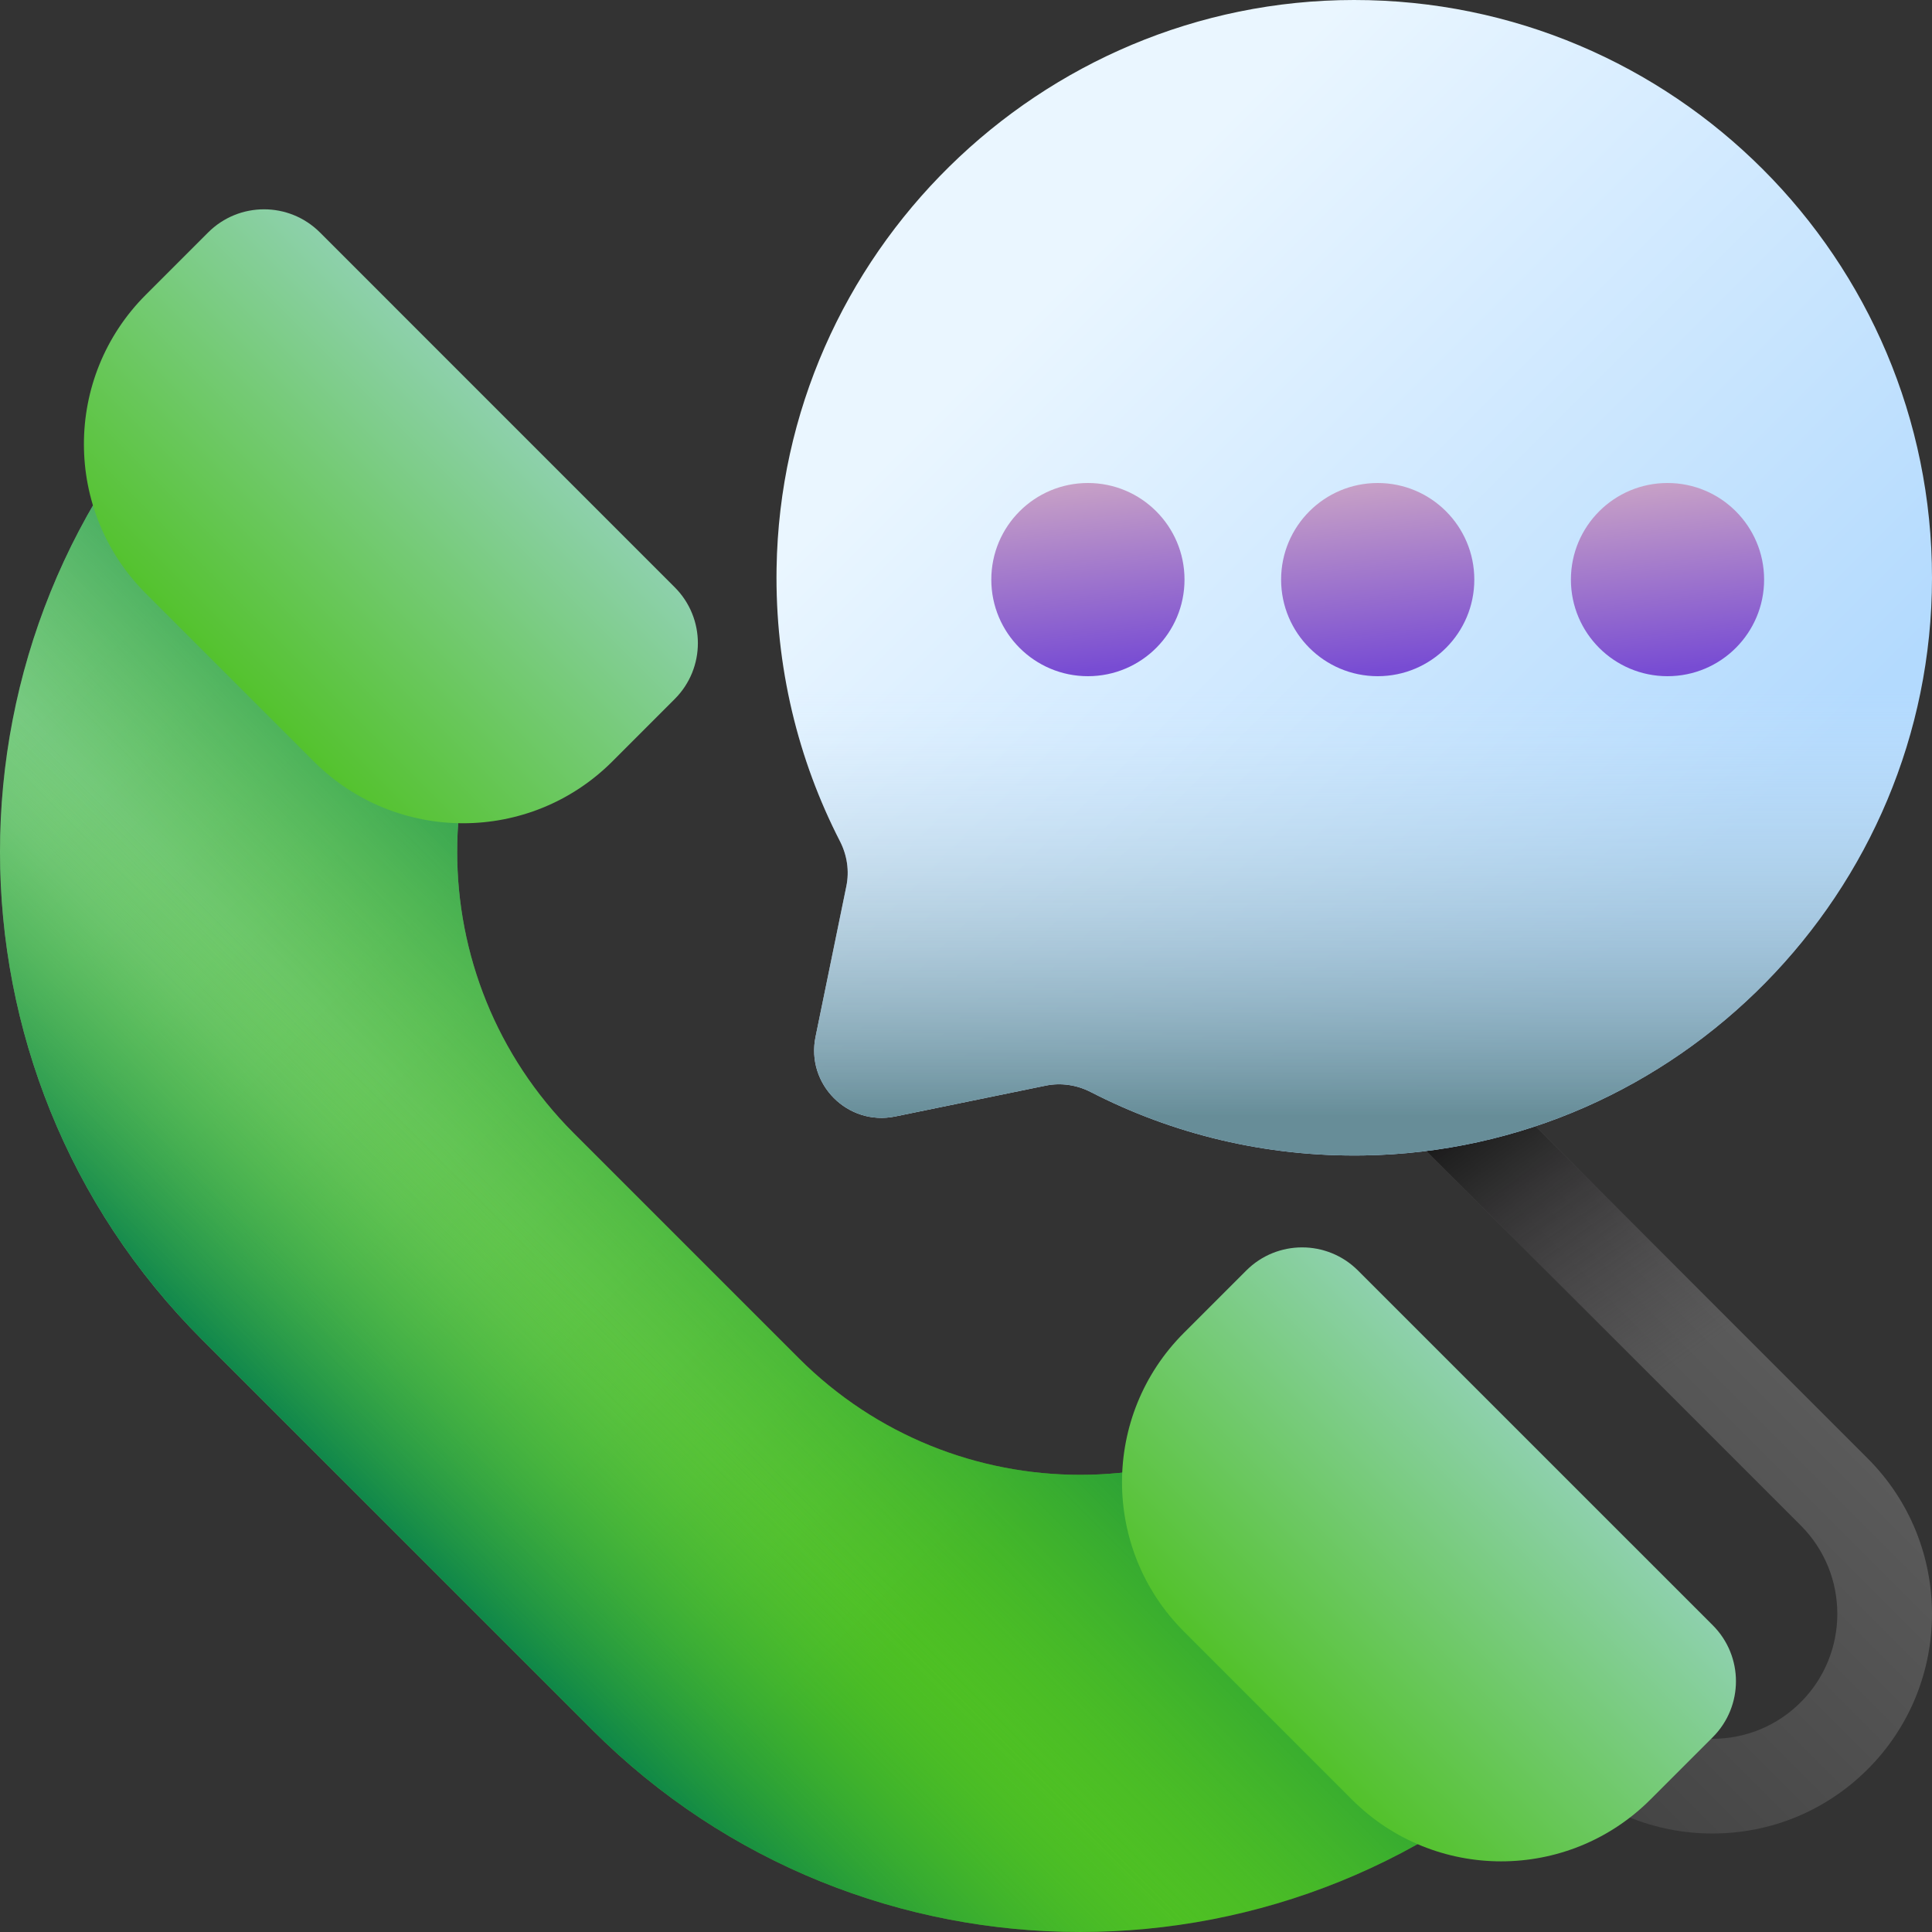
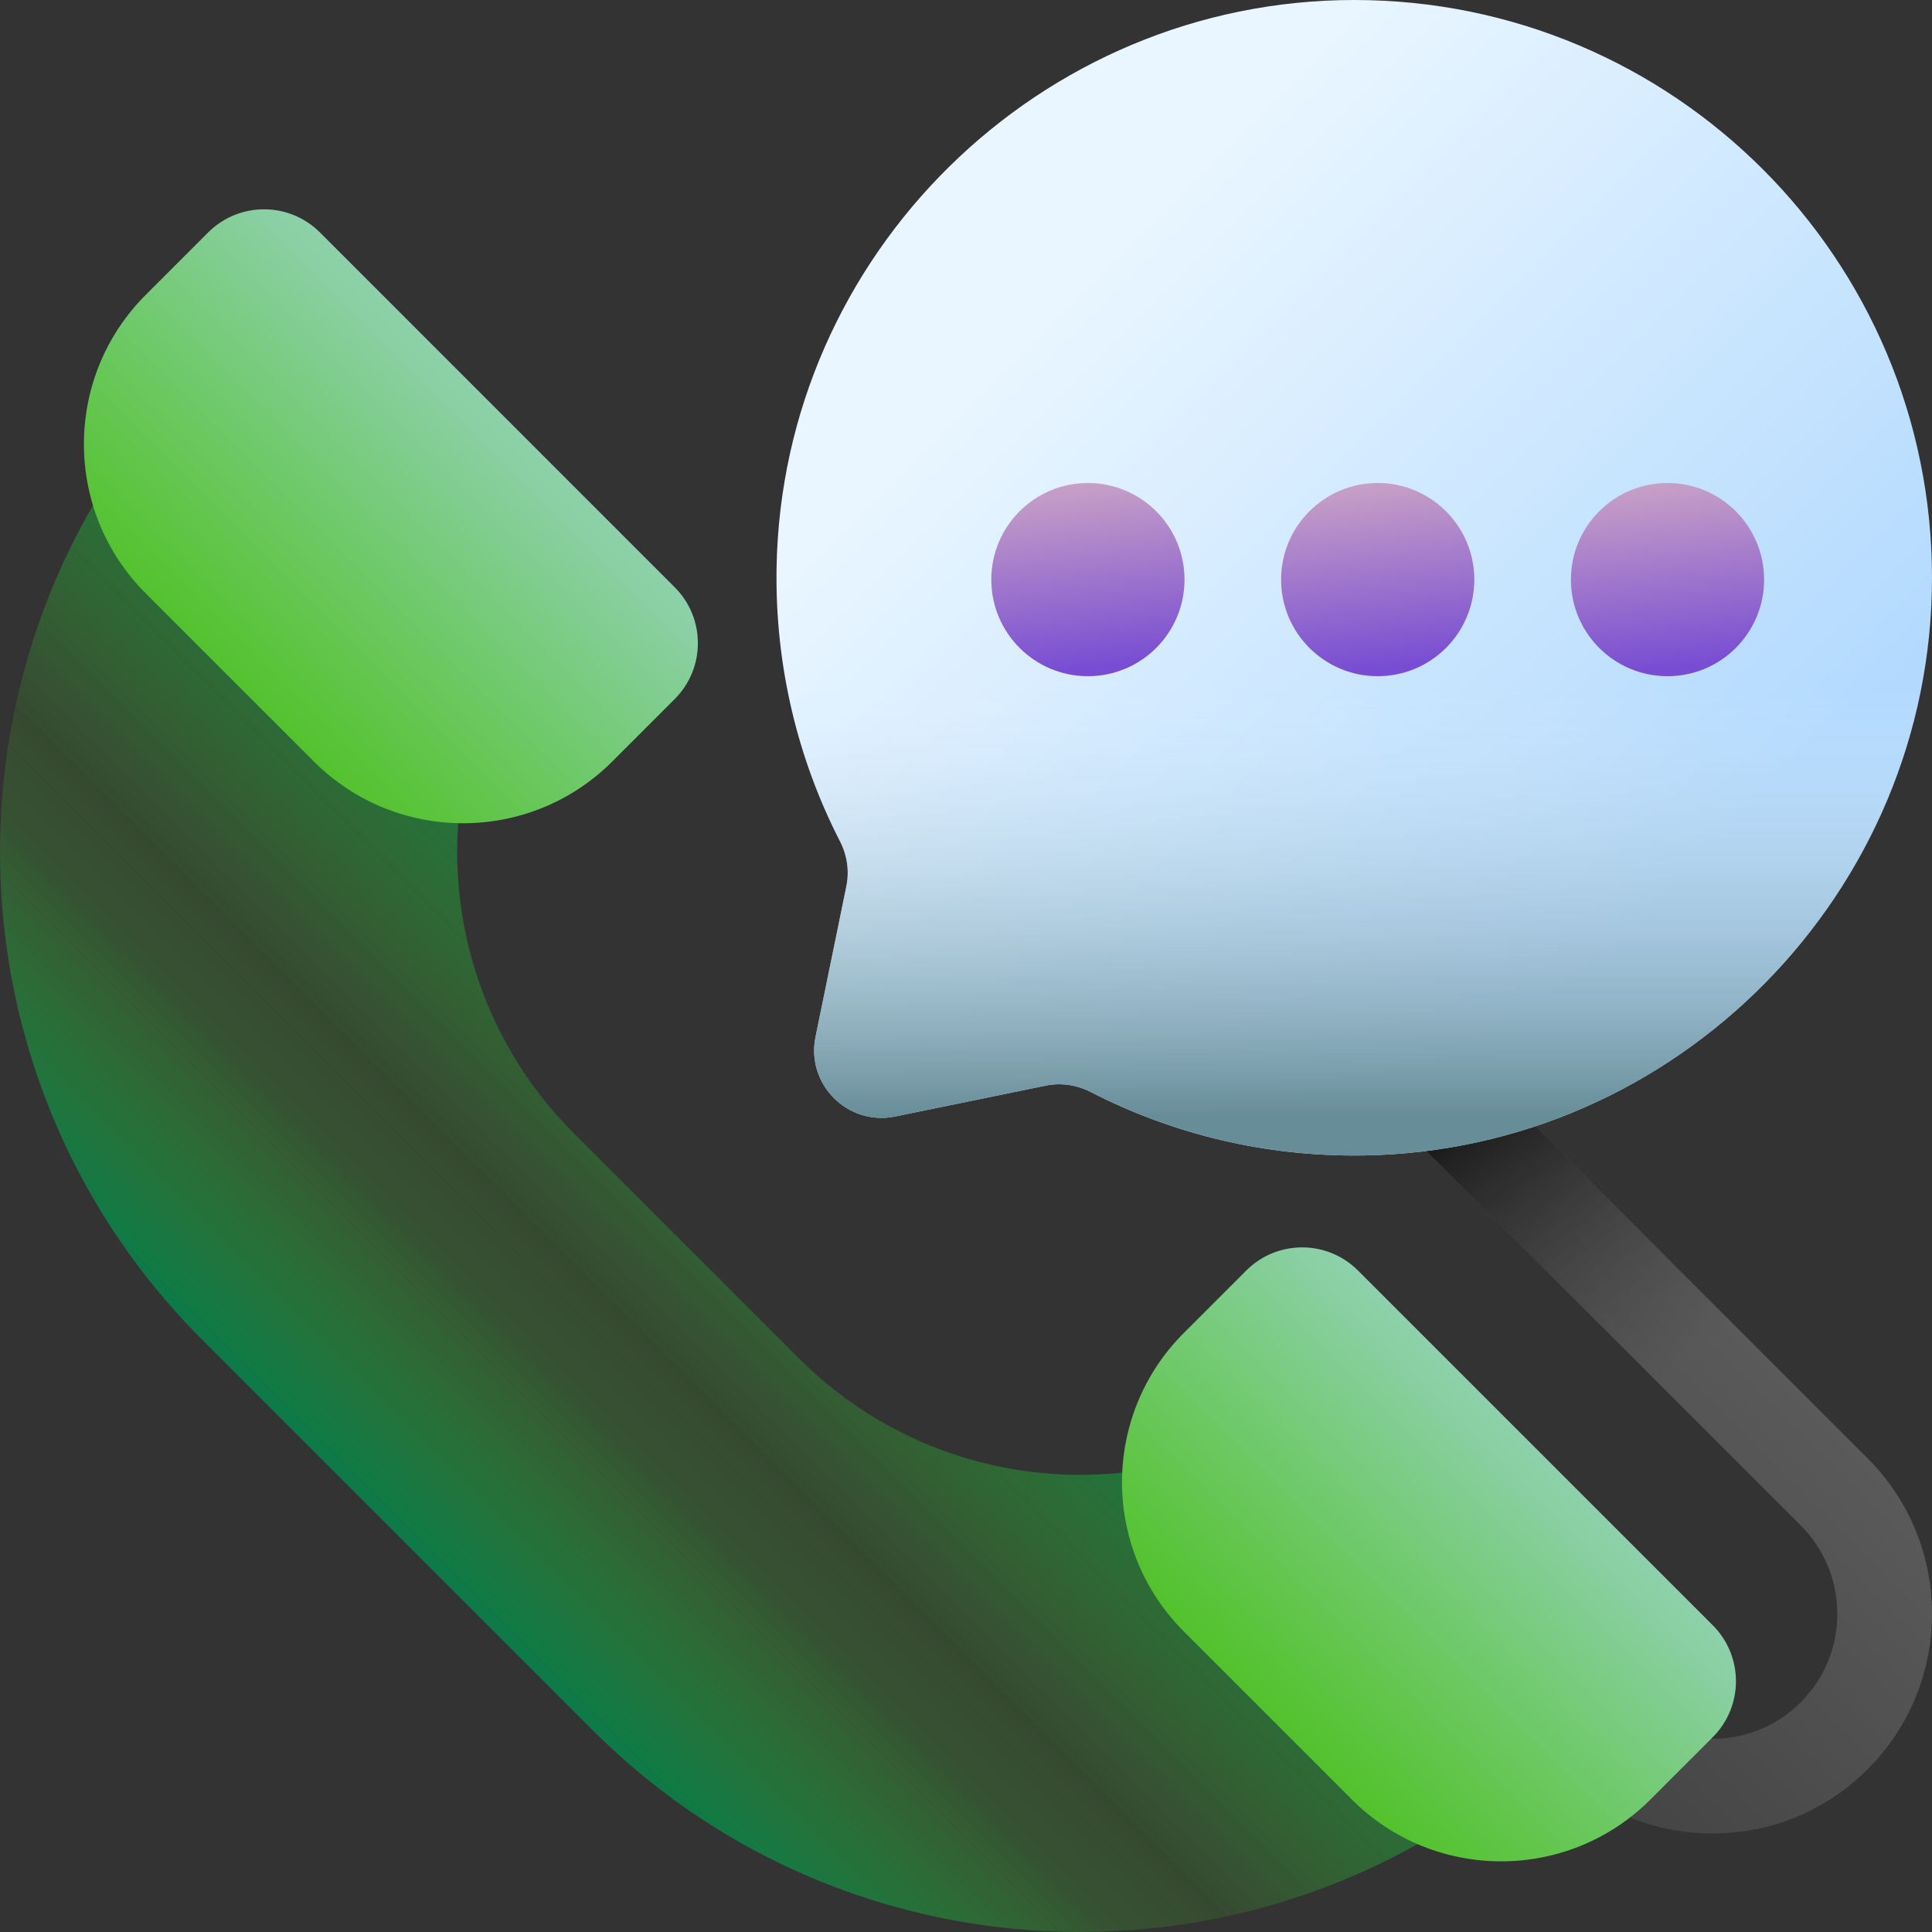
<svg xmlns="http://www.w3.org/2000/svg" width="60" height="60" viewBox="0 0 60 60" fill="none">
  <rect x="0" y="0" width="60" height="60" fill="#333333" stroke="none" />
  <g clip-path="url(#clip0_213_772)">
    <path d="M53.181 56.941C51.358 56.941 49.645 56.231 48.357 54.943L46.86 53.446L48.94 51.367L50.436 52.863C51.169 53.596 52.144 54 53.181 54C54.218 54 55.192 53.596 55.925 52.863C57.438 51.35 57.438 48.888 55.925 47.375L41.571 33.02L43.651 30.941L58.005 45.295C60.665 47.955 60.665 52.283 58.005 54.943C56.716 56.231 55.003 56.941 53.181 56.941Z" fill="url(#paint0_linear_213_772)" />
    <path d="M41.571 33.02L52.491 43.941H56.651L43.651 30.941L41.571 33.02Z" fill="url(#paint1_linear_213_772)" />
-     <path d="M42.29 42.182C37.463 47.009 29.636 47.009 24.808 42.182L17.818 35.192C12.991 30.364 12.991 22.537 17.818 17.71L7.809 9.764L6.277 11.296C-2.092 19.666 -2.092 33.236 6.277 41.605L18.395 53.723C26.764 62.092 40.334 62.092 48.703 53.723L51.059 51.367L42.29 42.182Z" fill="url(#paint2_linear_213_772)" />
    <path d="M42.29 42.182C37.463 47.009 29.636 47.009 24.808 42.182L17.818 35.192C12.991 30.364 12.991 22.537 17.818 17.71L7.809 9.764L6.277 11.296C-2.092 19.666 -2.092 33.236 6.277 41.605L18.395 53.723C26.764 62.092 40.334 62.092 48.703 53.723L51.059 51.367L42.29 42.182Z" fill="url(#paint3_linear_213_772)" />
    <path d="M20.954 21.709L19.017 23.647C16.456 26.207 12.306 26.207 9.746 23.647L4.526 18.428C1.966 15.868 1.966 11.717 4.526 9.157L6.464 7.219C7.423 6.261 8.977 6.261 9.936 7.219L20.954 18.238C21.913 19.197 21.913 20.751 20.954 21.709Z" fill="url(#paint4_linear_213_772)" />
    <path d="M53.193 53.948L51.255 55.886C48.695 58.446 44.544 58.446 41.984 55.886L36.765 50.666C34.205 48.106 34.205 43.956 36.765 41.396L38.703 39.458C39.661 38.499 41.215 38.499 42.174 39.458L53.193 50.476C54.151 51.435 54.151 52.989 53.193 53.948Z" fill="url(#paint5_linear_213_772)" />
    <path d="M38.842 59.338L0.662 21.158C-1.136 28.241 0.735 36.063 6.277 41.605L18.395 53.723C23.937 59.265 31.759 61.136 38.842 59.338Z" fill="url(#paint6_linear_213_772)" />
    <path d="M42.049 1.67272e-06C32.299 0.004 24.273 7.899 24.117 17.648C24.068 20.705 24.784 23.591 26.086 26.126C26.307 26.557 26.382 27.048 26.284 27.523L25.327 32.199C25.025 33.672 26.327 34.975 27.801 34.673L32.477 33.715C32.952 33.618 33.443 33.693 33.874 33.914C36.409 35.216 39.294 35.932 42.352 35.883C52.101 35.727 59.996 27.701 60 17.951C60.004 8.035 51.965 -0.004 42.049 1.67272e-06Z" fill="url(#paint7_linear_213_772)" />
    <path d="M26.086 26.126C26.307 26.557 26.382 27.048 26.284 27.523L25.327 32.199C25.025 33.672 26.327 34.975 27.801 34.673L32.477 33.715C32.952 33.618 33.443 33.693 33.874 33.914C36.409 35.216 39.294 35.932 42.352 35.883C52.101 35.727 59.996 27.701 60 17.951C60 17.92 59.999 17.889 59.998 17.858H24.116C24.103 20.837 24.814 23.649 26.086 26.126Z" fill="url(#paint8_linear_213_772)" />
    <circle cx="33.786" cy="18" r="3" fill="url(#paint9_linear_213_772)" />
    <circle cx="42.786" cy="18" r="3" fill="url(#paint10_linear_213_772)" />
    <circle cx="51.786" cy="18" r="3" fill="url(#paint11_linear_213_772)" />
  </g>
  <defs>
    <linearGradient id="paint0_linear_213_772" x1="53.24" y1="40.53" x2="43.592" y2="50.178" gradientUnits="userSpaceOnUse">
      <stop stop-color="#5A5A5A" />
      <stop offset="1" stop-color="#444444" />
    </linearGradient>
    <linearGradient id="paint1_linear_213_772" x1="51.941" y1="42.523" x2="46.176" y2="34.288" gradientUnits="userSpaceOnUse">
      <stop stop-color="#433F43" stop-opacity="0" />
      <stop offset="1" stop-color="#1A1A1A" />
    </linearGradient>
    <linearGradient id="paint2_linear_213_772" x1="-24.704" y1="-7.095" x2="30.799" y2="48.409" gradientUnits="userSpaceOnUse">
      <stop stop-color="#B3DAFE" />
      <stop offset="1" stop-color="#4FC123" />
    </linearGradient>
    <linearGradient id="paint3_linear_213_772" x1="17.381" y1="42.62" x2="28.187" y2="31.813" gradientUnits="userSpaceOnUse">
      <stop stop-color="#4FC123" stop-opacity="0" />
      <stop offset="1" stop-color="#017B4E" />
    </linearGradient>
    <linearGradient id="paint4_linear_213_772" x1="20.878" y1="7.295" x2="6.451" y2="21.723" gradientUnits="userSpaceOnUse">
      <stop stop-color="#B3DAFE" />
      <stop offset="1" stop-color="#4FC123" />
    </linearGradient>
    <linearGradient id="paint5_linear_213_772" x1="52.852" y1="39.798" x2="38.907" y2="53.743" gradientUnits="userSpaceOnUse">
      <stop stop-color="#B3DAFE" />
      <stop offset="1" stop-color="#4FC123" />
    </linearGradient>
    <linearGradient id="paint6_linear_213_772" x1="19.233" y1="40.766" x2="11.679" y2="48.32" gradientUnits="userSpaceOnUse">
      <stop stop-color="#4FC123" stop-opacity="0" />
      <stop offset="1" stop-color="#017B4E" />
    </linearGradient>
    <linearGradient id="paint7_linear_213_772" x1="31.155" y1="10.513" x2="50.204" y2="29.561" gradientUnits="userSpaceOnUse">
      <stop stop-color="#EAF6FF" />
      <stop offset="1" stop-color="#B3DAFE" />
    </linearGradient>
    <linearGradient id="paint8_linear_213_772" x1="42.058" y1="21.424" x2="42.058" y2="34.664" gradientUnits="userSpaceOnUse">
      <stop stop-color="#D8ECFE" stop-opacity="0" />
      <stop offset="1" stop-color="#678D98" />
    </linearGradient>
    <linearGradient id="paint9_linear_213_772" x1="32.3" y1="11.086" x2="33.326" y2="20.854" gradientUnits="userSpaceOnUse">
      <stop stop-color="#FEDBBD" />
      <stop offset="1" stop-color="#784CD3" />
    </linearGradient>
    <linearGradient id="paint10_linear_213_772" x1="41.3" y1="11.086" x2="42.326" y2="20.854" gradientUnits="userSpaceOnUse">
      <stop stop-color="#FEDBBD" />
      <stop offset="1" stop-color="#784CD3" />
    </linearGradient>
    <linearGradient id="paint11_linear_213_772" x1="50.3" y1="11.086" x2="51.326" y2="20.854" gradientUnits="userSpaceOnUse">
      <stop stop-color="#FEDBBD" />
      <stop offset="1" stop-color="#784CD3" />
    </linearGradient>
    <clipPath id="clip0_213_772">
      <rect width="60" height="60" fill="white" />
    </clipPath>
  </defs>
</svg>